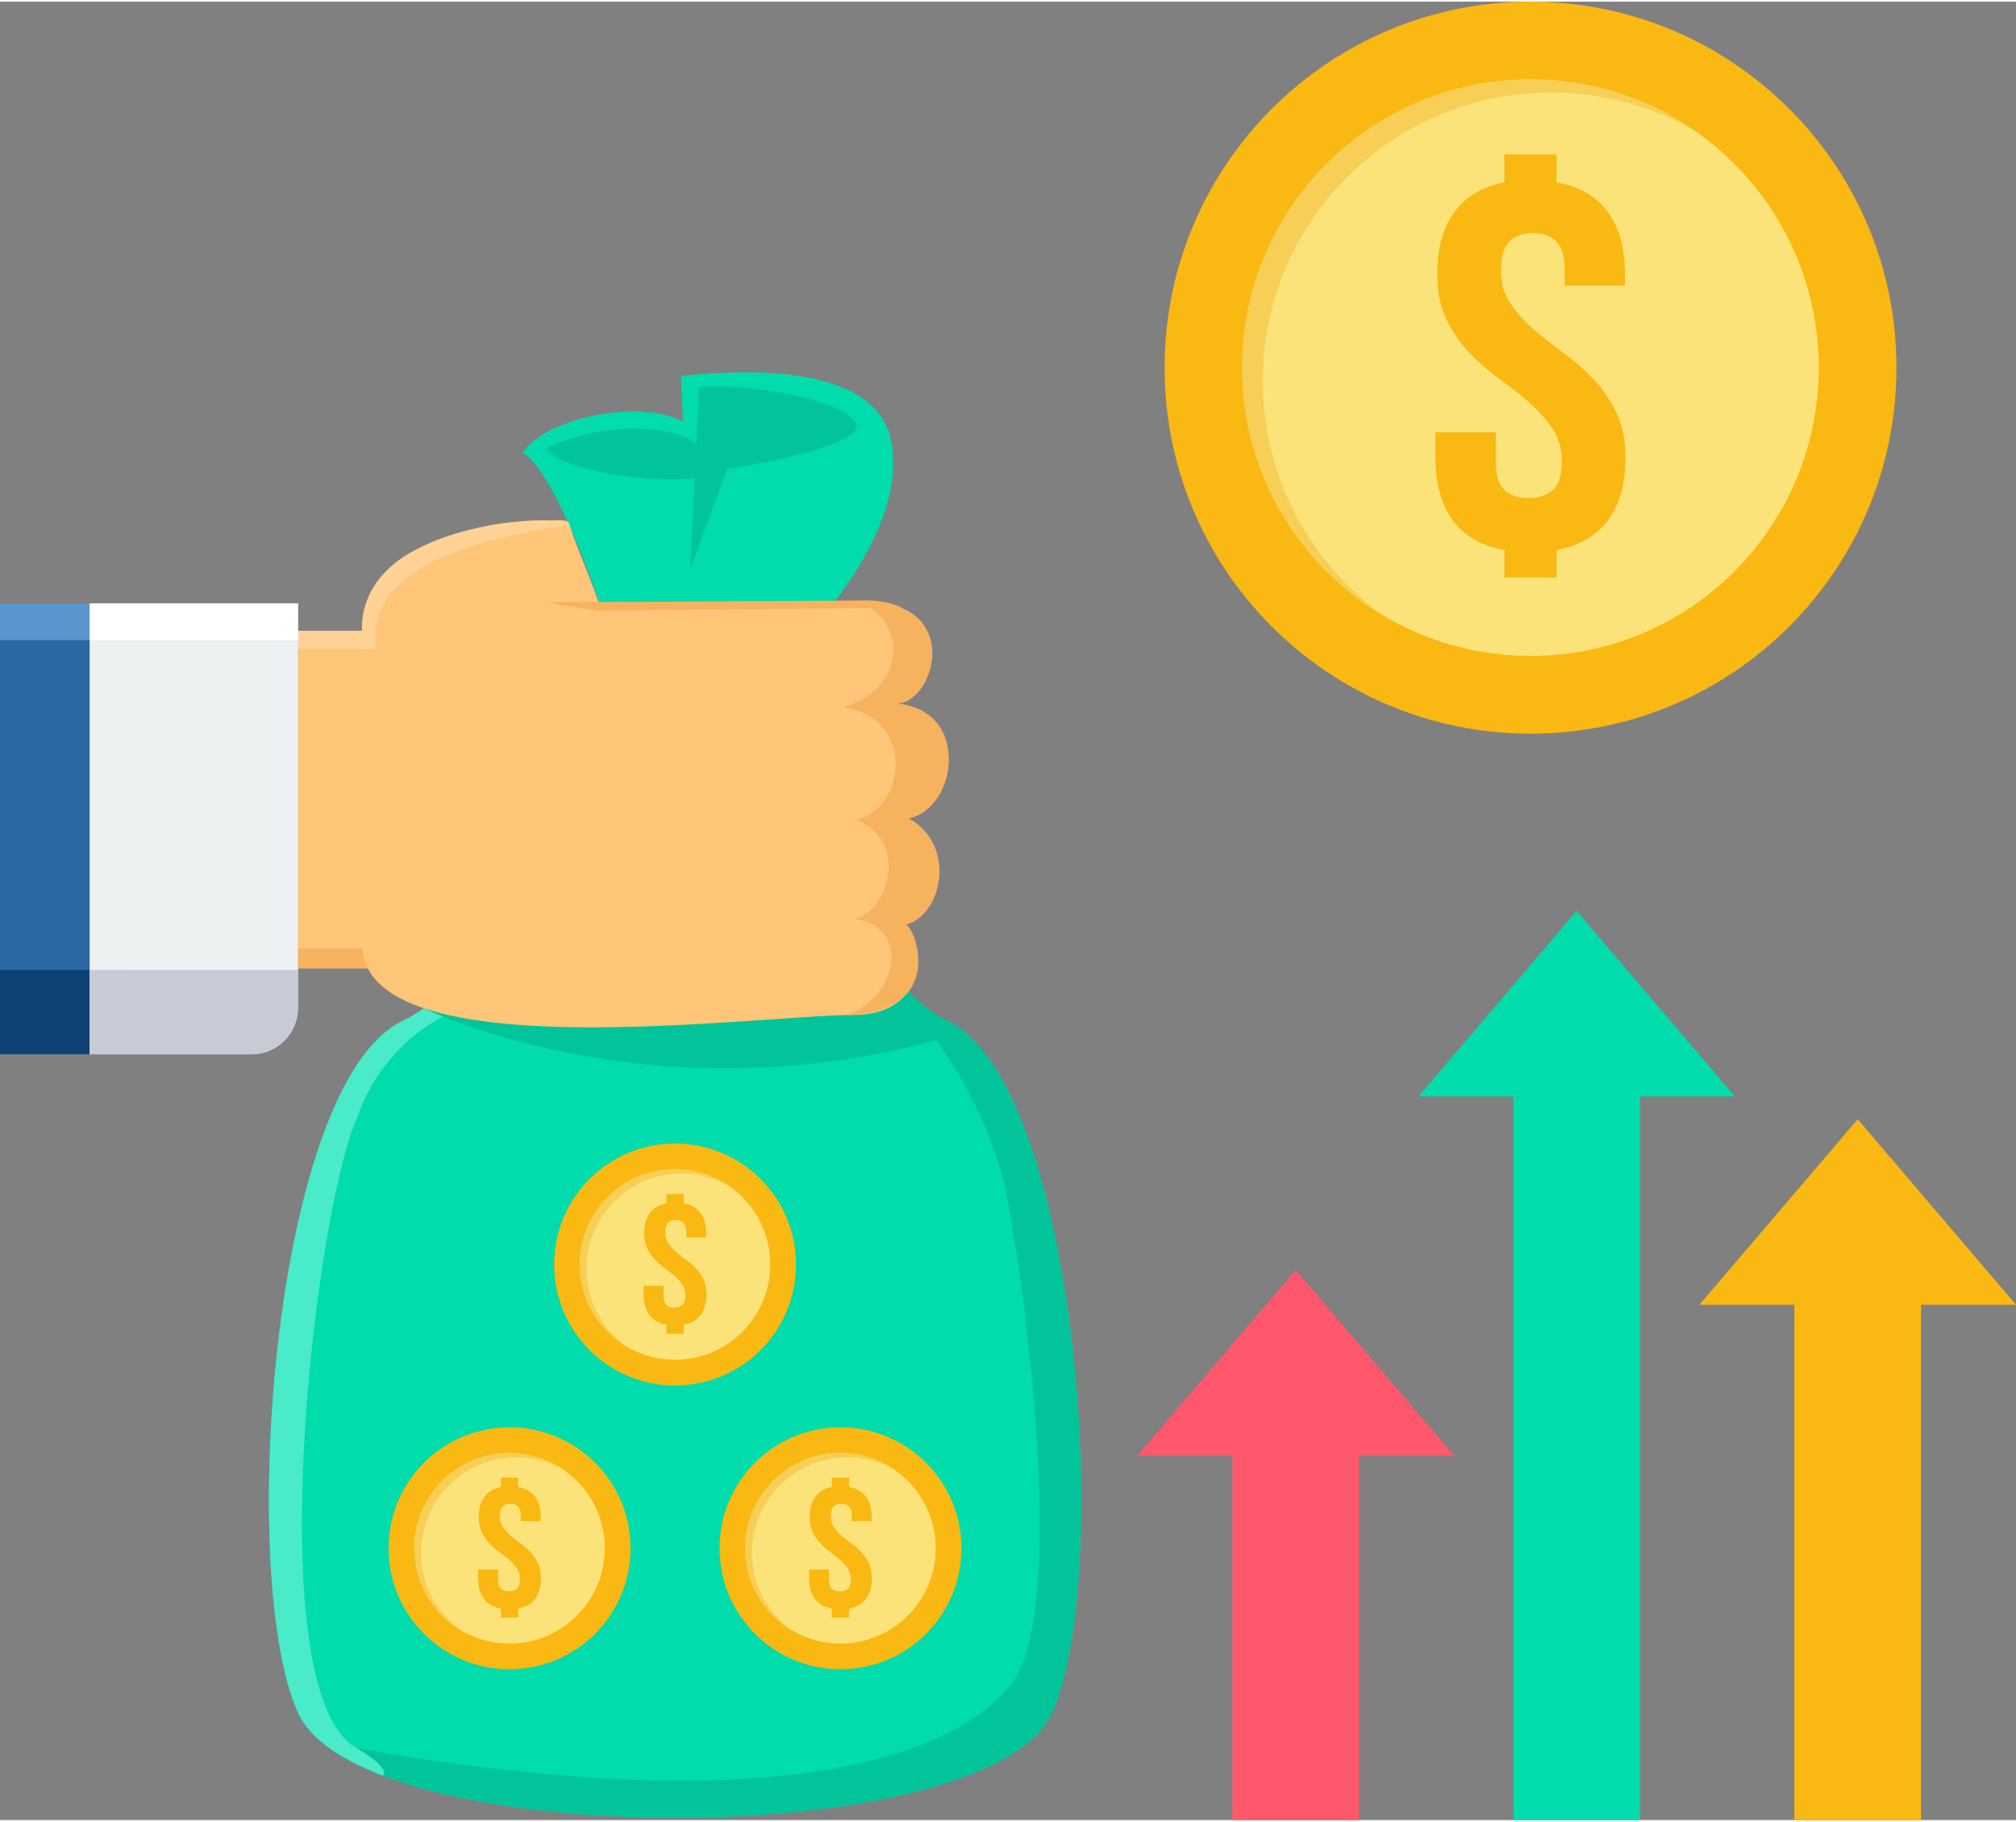
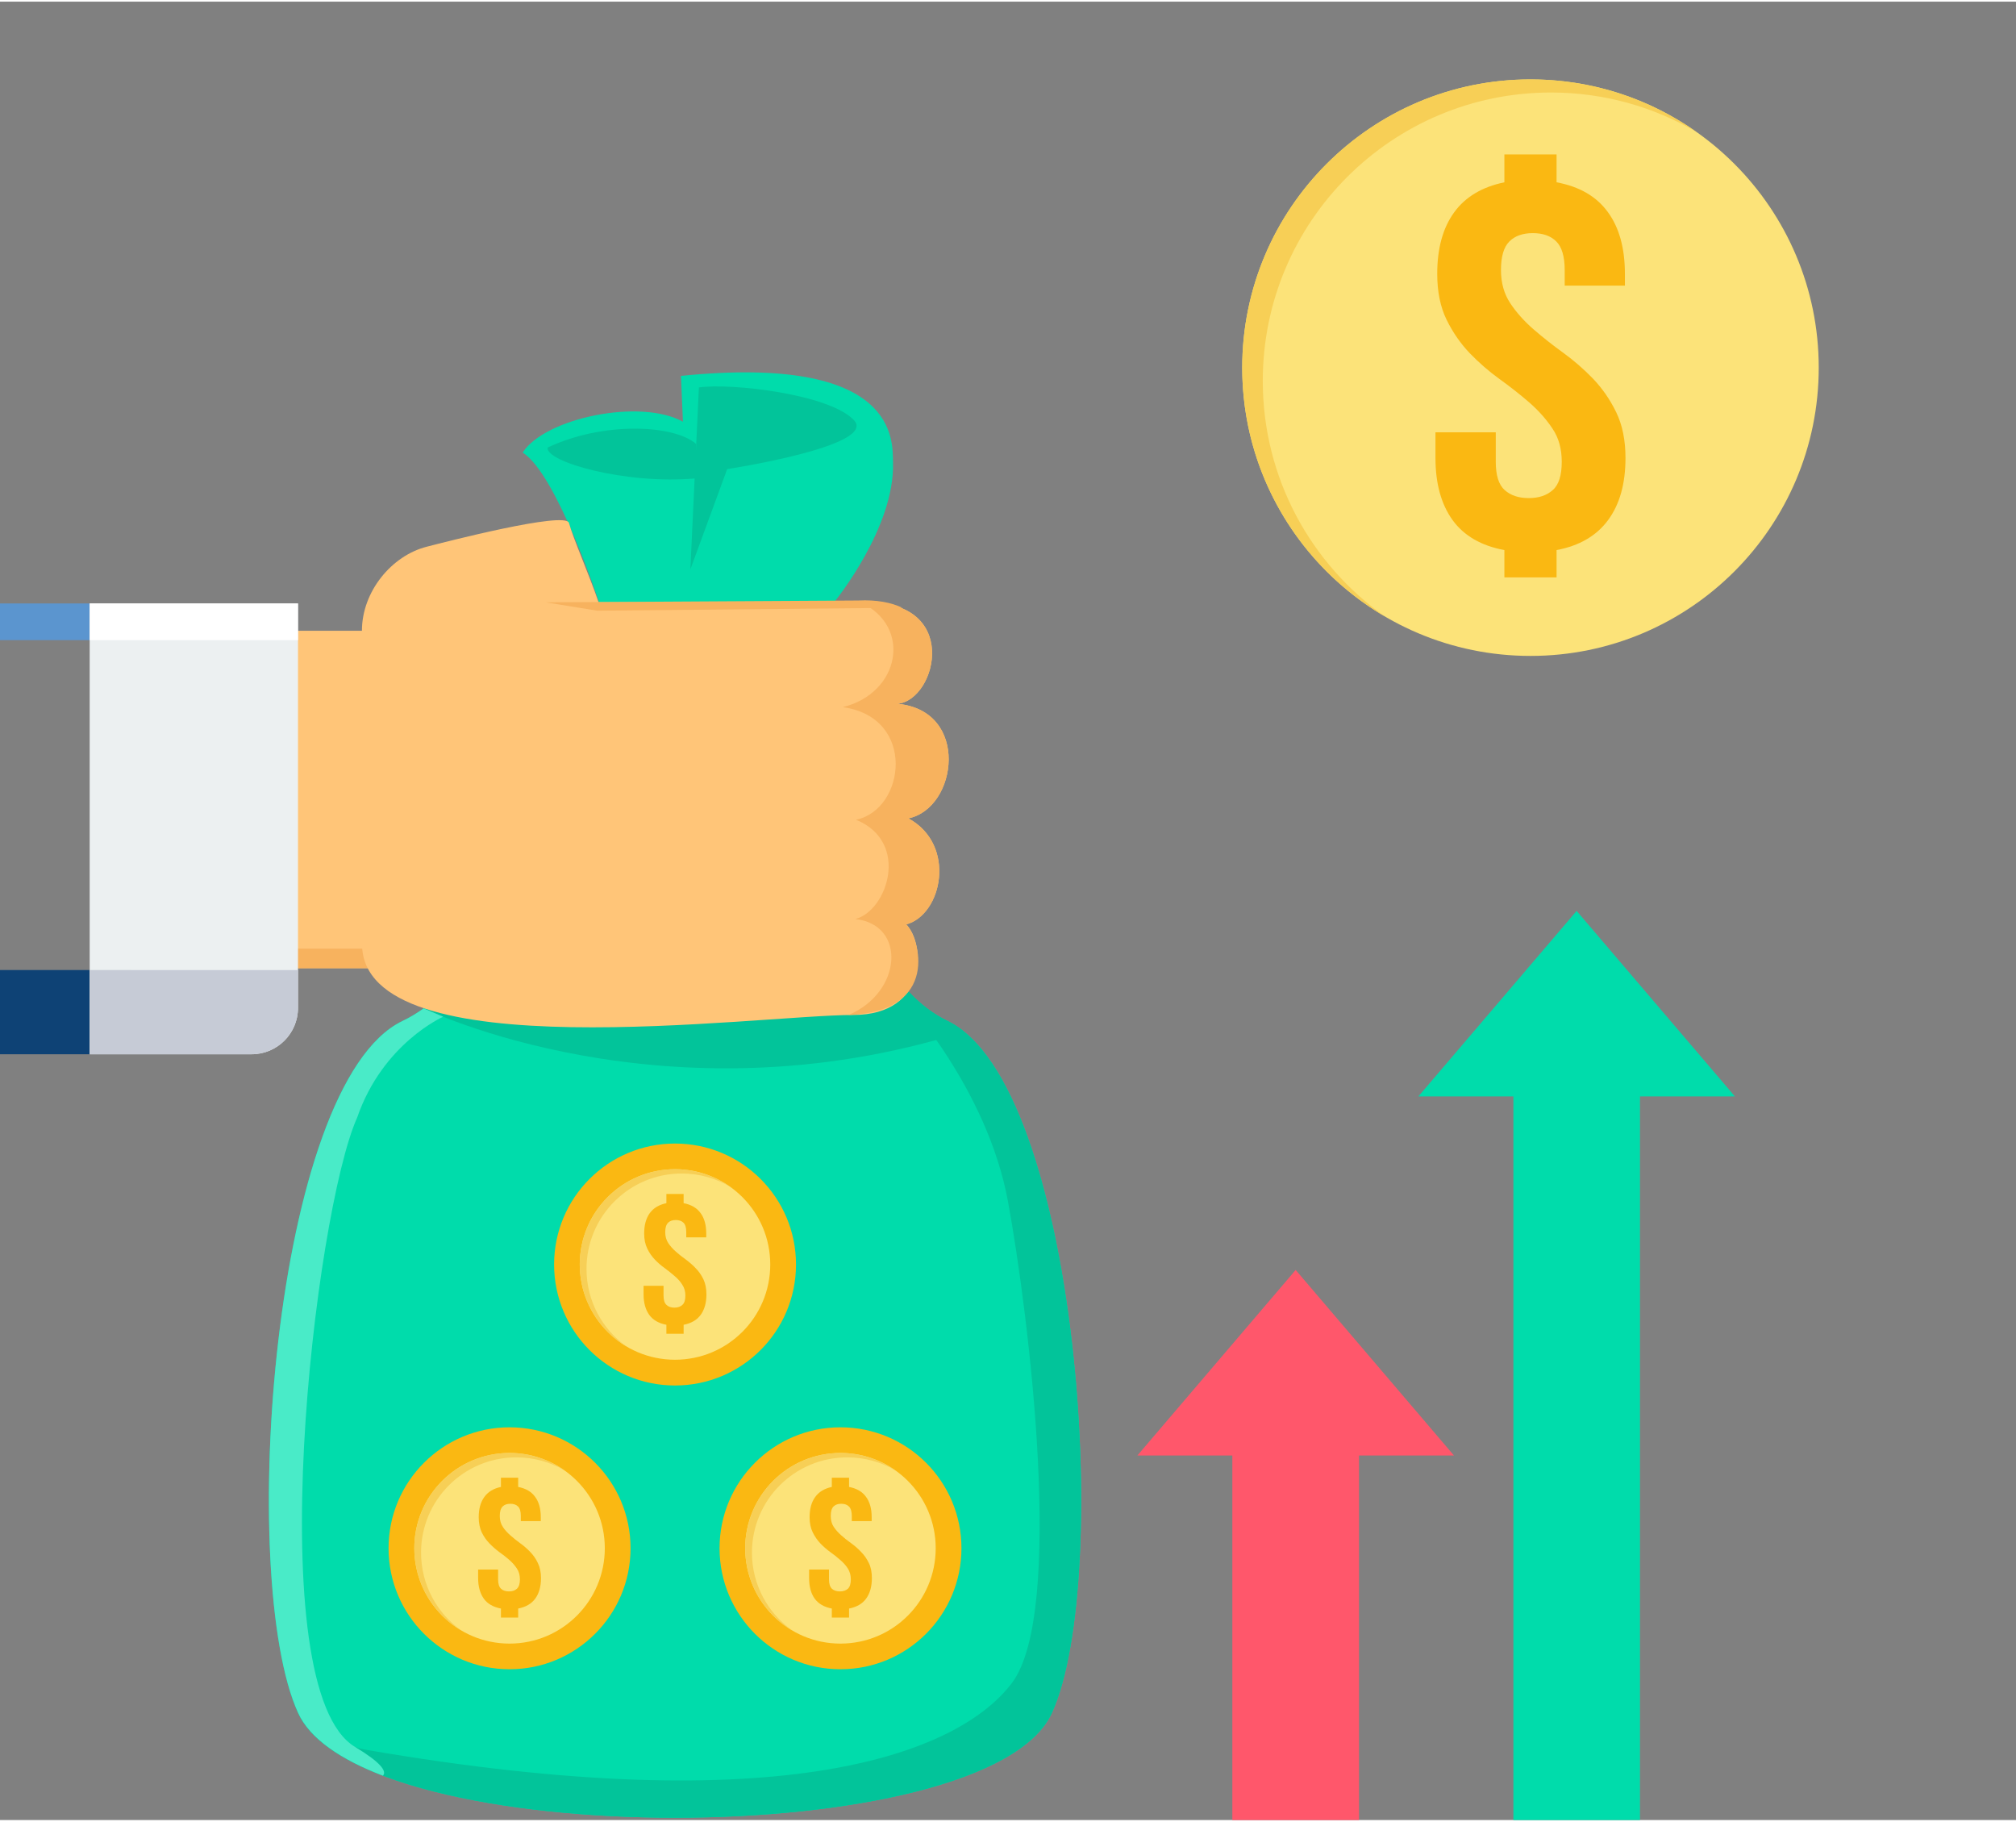
<svg xmlns="http://www.w3.org/2000/svg" clip-rule="evenodd" fill-rule="evenodd" height="131" viewBox="0 0 20593 18571" width="145">
  <rect x="0" y="0" width="20593" height="18571" fill="#808080" stroke="none" />
  <g id="Layer_x0020_1">
    <g id="_389634096">
      <path d="m16752 11181v7390h-1293v-7390h-971l1617-1895 1617 1895z" fill="#00dcab" />
-       <path d="m19623 13308v5263h-1294v-5263h-970l1617-1894 1617 1894z" fill="#fab812" />
      <path d="m13882 14848v3723h-1294v-3723h-970l1617-1895 1617 1895z" fill="#ff576b" />
-       <path d="m15634 0c2064 0 3738 1674 3738 3738 0 2065-1674 3738-3738 3738-2065 0-3738-1673-3738-3738 0-2064 1673-3738 3738-3738z" fill="#fab812" />
      <path d="m15634 794c1626 0 2944 1318 2944 2944s-1318 2944-2944 2944-2945-1318-2945-2944 1319-2944 2945-2944z" fill="#fce379" />
      <path d="m15634 794c630 0 1215 198 1694 536-436-255-943-402-1485-402-1626 0-2944 1319-2944 2945 0 995 494 1875 1250 2408-873-511-1460-1458-1460-2543 0-1626 1319-2944 2945-2944z" fill="#f7cf56" />
      <path d="m14681 2780c0-259 57-468 172-627 114-158 286-261 514-308v-285h533v285c233 43 407 144 523 303 117 159 175 369 175 632v120h-615v-159c0-138-29-236-86-292-57-57-137-85-240-85-102 0-182 28-239 85-57 56-86 154-86 292 0 131 32 244 95 339s142 183 236 265c95 82 197 163 305 241s210 167 305 265c94 99 173 212 236 342 63 129 95 285 95 467 0 263-59 474-178 635-118 160-293 262-526 306v279h-533v-279c-236-44-413-146-529-306-116-161-175-372-175-635v-262h616v301c0 138 30 235 91 289 61 55 143 82 246 82 102 0 184-27 245-82 62-54 92-151 92-289 0-132-31-245-95-339-63-95-142-184-236-266-95-82-196-162-305-240-108-78-210-167-305-265-94-99-173-213-236-342s-95-285-95-467z" fill="#fab812" />
      <path d="m5339 4605c346 217 775 1515 775 1515l118 601s-790 3048-2122 3690c-1333 642-1689 5694-1065 7066 650 1427 7051 1427 7700 0 625-1372 268-6424-1065-7066-1332-642-1267-3690-1267-3690l118-601s611-751 591-1413c-6-213 67-1111-2166-885l20 468c-435-241-1410-38-1637 315z" fill="#00dcab" />
      <path d="m2965 17265c25 78 51 149 80 212 650 1427 7051 1427 7700 0 625-1372 268-6424-1065-7066-147-71-276-171-391-293l-66 54s861 919 1074 2085c214 1166 584 4196 39 4915-544 719-2331 1419-6605 680 0 0-463-67-766-587z" fill="#02c49a" />
      <path d="m9281 10110-4953 172s2470 1201 5521 238c-54-44-110-81-169-109-150-72-282-175-399-301z" fill="#02c49a" />
      <path d="m1352 9872 5500-1-1-3446h-5500z" fill="#ffc578" />
-       <path d="m3874 6425h-2523v187l2492-1c0-64 12-125 31-186z" fill="#ffd296" />
      <path d="m1352 9872 2750-1v-199h-2750z" fill="#f7b25e" />
      <path d="m8715 10349c772 0 736-732 542-925 368-99 517-814 22-1083 503-103 632-1102-112-1170 406-36 660-1084-371-1034l-2682-4c-101-295-261-654-302-809-33-125-1288 200-1454 243-357 91-661 457-661 858l1 3198c0 1300 4033 726 5017 726z" fill="#ffc578" />
      <path d="m8668 10349c940-35 728-787 589-925 368-99 517-814 22-1083 503-103 632-1102-112-1170 406-36 660-1084-371-1034 525 249 395 926-187 1068 758 106 638 1048 135 1150 558 229 317 934-8 1014 521 55 484 745-68 980z" fill="#f7b25e" />
-       <path d="m3697 6425v187l146-1c-100-642 551-1066 1977-1263-52-103-1083-75-1690 318-268 174-443 434-433 759z" fill="#ffd296" />
      <path d="m9217 6190c-114-54-262-83-450-74l-3191 19 524 85z" fill="#f7b25e" />
-       <path d="m0 6146h916l-1 4604h-915v-4561c0-14 0-29 0-43z" fill="#2a68a6" />
      <path d="m0 6146h916v375h-916v-332c0-14 0-29 0-43z" fill="#5b95cf" />
      <path d="m0 9890h916v860h-916z" fill="#0e4275" />
      <path d="m3044 6146h-2128v4604h1655c260 0 473-212 473-473z" fill="#ecf0f1" />
      <path d="m3044 6146h-2128v375h2128z" fill="#fff" />
      <path d="m916 9890v860h1655c260 0 473-212 473-473v-387z" fill="#c6cbd6" />
      <path d="m8722 4273c252 265-1294 501-1294 501l-376 1024 87-1858c331-47 1331 68 1583 333z" fill="#02c49a" />
      <path d="m5594 4554c-26 144 789 379 1511 315l7-351c-227-200-955-231-1518 36z" fill="#02c49a" />
      <path d="m4327 10282h1l199 85s-616 270-878 1028c-437 971-1005 5845-21 6430 257 154 328 249 283 293-434-166-747-380-866-641-624-1372-268-6424 1065-7066 74-35 147-79 217-129z" fill="#49ebc8" />
      <g>
        <path d="m6895 11662c683 0 1236 553 1236 1235 0 683-553 1236-1236 1236-682 0-1235-553-1235-1236 0-682 553-1235 1235-1235z" fill="#fab812" />
        <path d="m6895 11924c538 0 973 436 973 973 0 538-435 973-973 973-537 0-973-435-973-973 0-537 436-973 973-973z" fill="#fce379" />
        <path d="m6895 11924c209 0 402 66 560 177-144-84-312-133-491-133-537 0-973 436-973 974 0 329 163 620 413 796-288-169-482-482-482-841 0-537 436-973 973-973z" fill="#f7cf56" />
        <path d="m6580 12580c0-85 19-154 57-207 38-52 94-86 170-102v-94h176v94c77 15 135 48 173 101 39 52 58 122 58 208v40h-204v-52c0-46-9-78-28-97s-45-28-79-28-60 9-79 28-29 51-29 97c0 43 11 80 32 112 21 31 47 60 78 87 31 28 65 54 101 80 35 26 69 55 100 88 32 32 58 70 79 113 20 42 31 94 31 154 0 87-20 157-59 210s-97 86-174 101v92h-176v-92c-78-15-136-48-175-101-38-53-58-123-58-210v-87h204v100c0 45 10 77 30 95 20 19 47 28 81 28s61-9 81-28c21-18 31-50 31-95 0-44-11-81-32-112-20-32-46-61-78-88-31-27-65-54-100-80-36-25-70-55-101-87-31-33-58-70-78-113-21-43-32-94-32-155z" fill="#fab812" />
      </g>
      <g>
        <g>
          <path d="m5205 14560c682 0 1236 553 1236 1235 0 683-554 1236-1236 1236s-1236-553-1236-1236c0-682 554-1235 1236-1235z" fill="#fab812" />
          <path d="m5205 14822c537 0 973 436 973 973 0 538-436 974-973 974-538 0-973-436-973-974 0-537 435-973 973-973z" fill="#fce379" />
-           <path d="m5205 14822c208 0 402 66 560 177-144-84-312-132-491-132-537 0-973 435-973 973 0 329 163 620 413 796-288-169-482-482-482-841 0-537 435-973 973-973z" fill="#f7cf56" />
+           <path d="m5205 14822c208 0 402 66 560 177-144-84-312-132-491-132-537 0-973 435-973 973 0 329 163 620 413 796-288-169-482-482-482-841 0-537 435-973 973-973" fill="#f7cf56" />
          <path d="m4890 15478c0-85 19-154 57-206 38-53 94-87 170-103v-94h176v94c77 15 135 48 173 101 39 52 58 122 58 208v40h-204v-52c0-46-9-78-28-97s-45-28-79-28-60 9-79 28-29 51-29 97c0 43 11 81 32 112 20 31 47 60 78 87 31 28 65 54 100 80 36 26 70 55 101 88 31 32 58 70 78 113 21 42 32 94 32 154 0 87-20 157-59 210s-97 86-174 101v92h-176v-92c-78-15-137-48-175-101s-58-123-58-210v-87h204v100c0 46 10 77 30 96 20 18 47 27 81 27s61-9 81-27c20-19 31-50 31-96 0-44-11-81-32-112-21-32-47-61-78-88s-65-54-101-79c-35-26-69-56-100-88-32-33-58-70-79-113-20-43-31-94-31-155z" fill="#fab812" />
        </g>
        <g>
          <path d="m8585 14560c683 0 1236 553 1236 1235 0 683-553 1236-1236 1236-682 0-1235-553-1235-1236 0-682 553-1235 1235-1235z" fill="#fab812" />
          <path d="m8585 14822c538 0 973 436 973 973 0 538-435 974-973 974-537 0-973-436-973-974 0-537 436-973 973-973z" fill="#fce379" />
          <path d="m8585 14822c209 0 402 66 560 177-144-84-312-132-490-132-538 0-974 435-974 973 0 329 164 620 414 796-289-169-483-482-483-841 0-537 436-973 973-973z" fill="#f7cf56" />
          <path d="m8270 15478c0-85 19-154 57-206 38-53 95-87 170-103v-94h176v94c77 15 135 48 173 101 39 52 58 122 58 208v40h-203v-52c0-46-10-78-29-97s-45-28-79-28-60 9-79 28-28 51-28 97c0 43 10 81 31 112s47 60 78 87c31 28 65 54 101 80s69 55 100 88c32 32 58 70 79 113 21 42 31 94 31 154 0 87-20 157-59 210s-97 86-174 101v92h-176v-92c-78-15-136-48-175-101-38-53-57-123-57-210v-87h203v100c0 46 10 77 30 96 20 18 47 27 81 27s61-9 82-27c20-19 30-50 30-96 0-44-11-81-31-112-21-32-47-61-79-88-31-27-64-54-100-79-36-26-70-56-101-88-31-33-57-70-78-113s-32-94-32-155z" fill="#fab812" />
        </g>
      </g>
    </g>
  </g>
</svg>